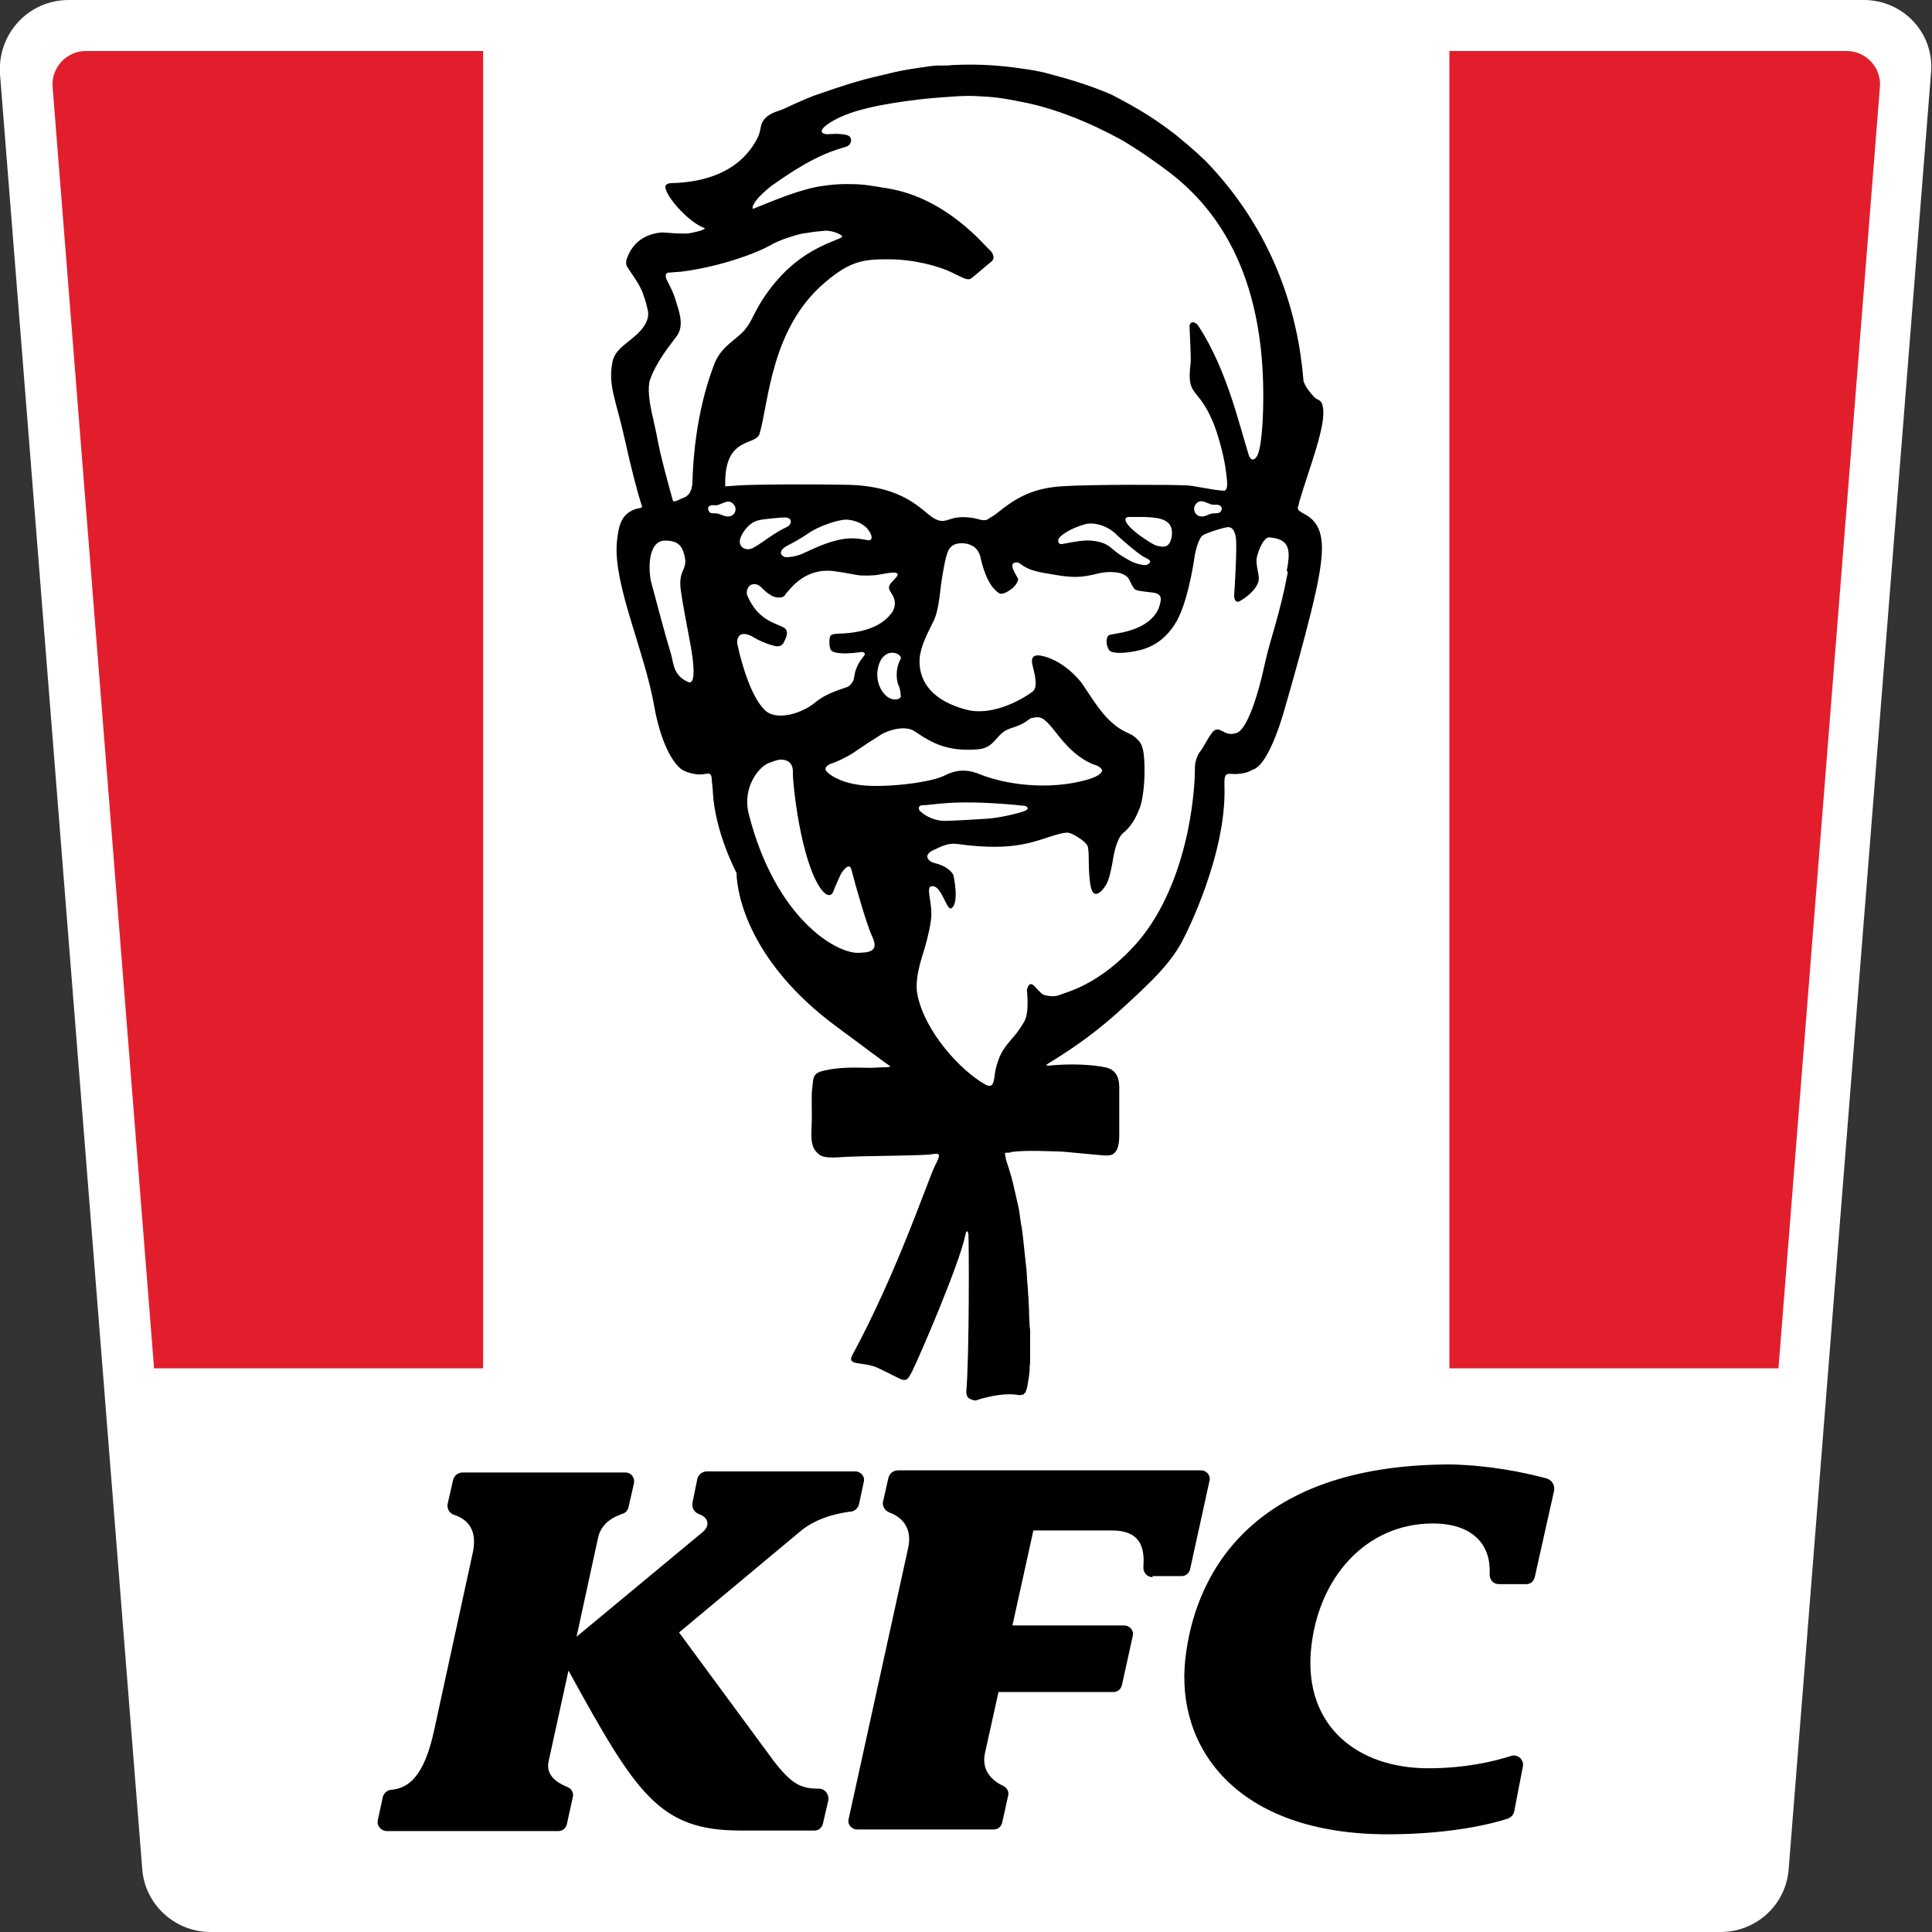
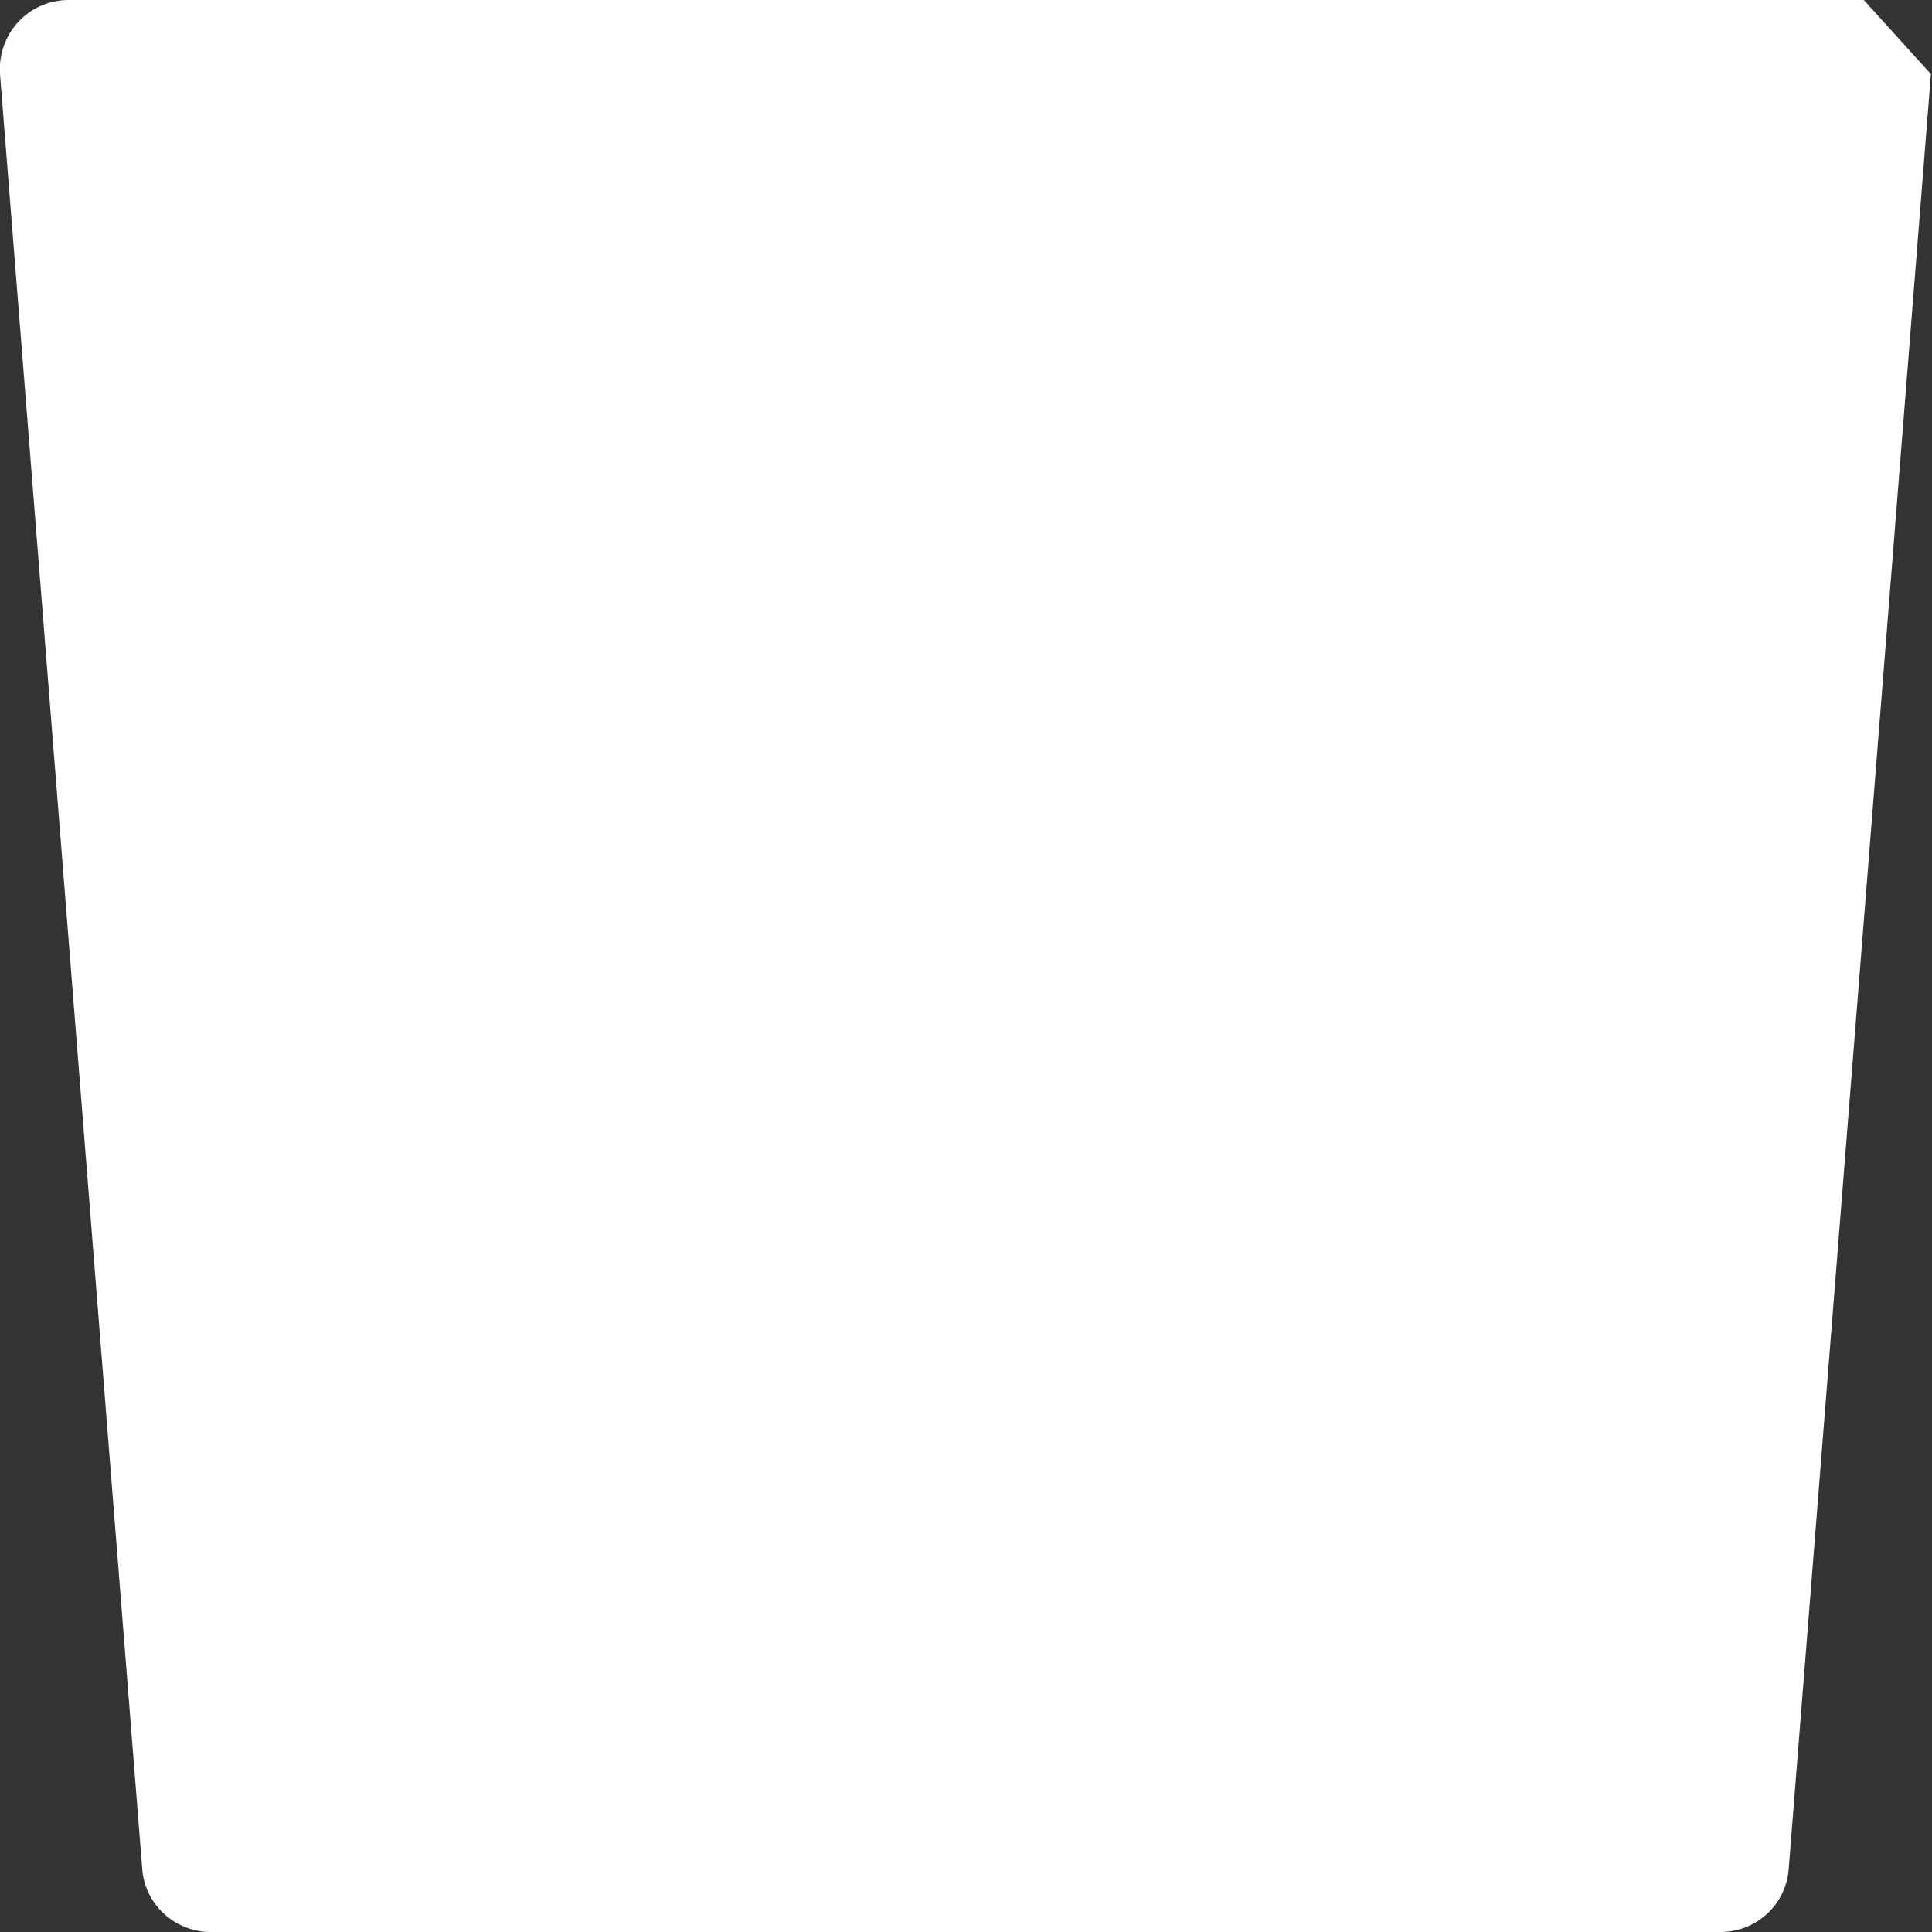
<svg xmlns="http://www.w3.org/2000/svg" version="1.1" id="Layer_4" x="0px" y="0px" viewBox="0 0 359.9 359.9" style="enable-background:new 0 0 359.9 359.9;" xml:space="preserve">
  <rect x="0" y="0" width="359.9" height="359.9" fill="#333333" stroke="none" />
  <style type="text/css">
	.st0{fill:#FFFFFF;}
	.st1{fill:#E21E2D;}
</style>
-   <path class="st0" d="M347.2,0H12.8C5.3,0-0.5,6.3,0,13.8l26.5,334.4c0.5,6.6,6.1,11.7,12.7,11.7h281.3c6.7,0,12.2-5.1,12.7-11.7  l26.5-334.4C360.5,6.3,354.6,0,347.2,0z" />
-   <path d="M137.2,162.6c0.1,4.6,2.8,16.8,18.3,28.4c6.5,4.8,9.4,7,10.3,7.6l0,0c0.4,0.3-2.3,0.2-3,0.3c-1.2,0.1-5.3-0.3-8.6,0.4  c-3,0.5-2.6,1.3-2.9,3.4c-0.2,1.7,0,4.4-0.1,6.7c-0.1,2.3-0.2,3.9,0.8,5.1c1,1.1,1.6,1.3,5.7,1c3.9-0.2,14.7-0.2,16-0.5  c1.7-0.3,1.4,0.3,0.4,2.3c-1.6,3.5-7,19.7-15.3,35.1c-1.2,2.2,2.1,1.1,4.9,2.5c5.1,2.4,4.9,3.1,6.2,0.6c1.4-2.8,8.8-20,9.9-25.3  c0.1-0.7,0.4-1.3,0.6-0.3c0.1,0.8,0.2,22.5-0.4,29.4c0,0.4,0.1,0.7,0.3,1c0.4,0.4,0.9,0.5,1.4,0.6c0,0,0,0,0,0  c2.5-0.8,5.6-1.5,8.2-1c0.2,0,0.4-0.1,0.7-0.1c0.1-0.1,0.3-0.3,0.4-0.4c0.2-0.4,0.3-0.8,0.4-1.2c0,0,0-0.1,0-0.1  c0.1-0.6,0.2-1.2,0.3-1.8c0-0.3,0.1-0.7,0.1-1c0-0.5,0-0.9,0.1-1.4c0-0.5,0-1.1,0-1.6c0-0.6,0-1.3,0-1.9c0-0.7,0-1.4,0-2.1  c0-0.8,0-0.5-0.1-1.3c0-0.8-0.1-1.6-0.1-2.5c0-0.9-0.1-1.7-0.1-2.6c-0.1-0.9-0.1-1.8-0.2-2.7c-0.1-0.9-0.1-1.9-0.2-2.8  c-0.1-0.9-0.2-1.9-0.3-2.8c-0.1-0.9-0.2-1.9-0.3-2.8c-0.1-0.9-0.2-1.9-0.4-2.8c-0.1-0.9-0.3-1.9-0.4-2.8c-0.2-0.9-0.3-1.3-0.5-2.2  c-0.2-0.9-0.4-1.7-0.6-2.6c-0.2-0.8-0.4-1.6-0.7-2.5c-0.2-0.6-0.4-1.3-0.6-1.9c0-0.1-0.2-1-0.2-1.1c0.1-0.3,0.5-0.1,0.9-0.2  c0,0,0.2,0,0.3-0.1c2.8-0.4,7.6-0.1,8.7-0.1c1.1,0,6.6,0.6,8.1,0.7c1.5,0.1,3.4,0.5,3.3-4.1c0-1.2,0-2,0-3.1c0-0.2,0-0.3,0-0.5  c0-0.3,0-0.6,0-0.9c0-0.2,0-0.3,0-0.5c0-0.2,0-0.3,0-0.5c0-0.1,0-0.3,0-0.4c0-0.3,0-0.5,0-0.7c0-0.1,0-0.1,0-0.2c0-0.2,0-0.3,0-0.5  c0-0.1,0-0.1,0-0.2c0-0.1,0-0.2,0-0.3c0,0,0-0.1,0-0.1c0-0.1,0-0.3,0-0.5c0-1.1-0.1-3.2-2.3-3.8c-2.5-0.6-6.8-0.8-10.7-0.4  c-0.5,0-0.7,0-0.5-0.2l0,0c0.8-0.6,6.5-3.7,13-9.5c7.1-6.4,10.5-9.8,12.7-14.4c0,0,7.8-15.1,7.4-27.9c-0.1-2.6,0.3-2.4,1.9-2.3  c0.5,0,2.3-0.1,3.3-0.8c3.3-0.8,6.2-12,6.2-12s5-17.1,6.2-24.1c1.1-6.2,0.8-9.9-3-11.7l-0.6-0.4c-0.3-0.2-0.4-0.5-0.3-0.8  c0.1-0.3,0.2-0.6,0.2-0.8c1.9-6.5,5.2-14.6,4.4-17.9c-0.1-1-0.9-1.3-1.2-1.4c-0.4-0.3-1.9-1.9-2.3-3.1c-0.1-0.2-0.1-0.3-0.1-0.5  c-1-12.2-5.4-27.5-18.3-40.8c0,0-0.9-0.8-1.4-1.3c-1.1-1-2.5-2.2-4.1-3.5c-3.4-2.6-6.2-4.5-11.8-7.4c-0.4-0.2-4.7-2.1-10.9-3.7  c-0.6-0.2-1.2-0.3-1.8-0.5c-0.9-0.2-2.4-0.5-4-0.7c-3.9-0.6-8.1-0.9-12.6-0.7v0c-0.5,0-1.2,0.1-1.3,0.1c-0.3,0-0.5,0-0.8,0  c-0.3,0-0.6,0-0.9,0c-0.9,0-2.2,0.2-3.5,0.4c-2.1,0.3-4.4,0.7-5.8,1.1c-1.6,0.4-3.7,0.8-6.3,1.6c-1.1,0.3-2.2,0.7-3.2,1  c-0.3,0.1-0.6,0.2-0.9,0.3c-1.2,0.4-2.3,0.8-3.5,1.2c-0.9,0.3-4.5,1.9-5.3,2.3c-0.4,0.2-0.9,0.4-1.5,0.6c-2.6,0.8-3.1,2.3-3.2,3.1  c-0.1,0.5-0.2,1-0.4,1.5c-3.7,7.9-12.4,8.7-15.9,8.8c-0.9,0-1.7,0.2-1.4,1.1c0.7,2.3,4.8,6.5,7.3,7.3c0,0.4-2.1,0.8-2.6,0.9  c-1,0.3-5.1-0.1-5.3-0.1c0,0,0,0-0.1,0c-4.7,0.4-6.1,3.6-6.6,5.1c-0.1,0.5-0.1,1,0.2,1.4c1,1.6,2.1,2.9,2.9,4.9c0,0,0,0,0,0.1  c0.2,0.5,0.4,1.2,0.6,1.8c0.1,0.9,0.8,1.8-0.1,3.6c-1.6,3.1-5.6,4.1-6.2,7.2c-0.9,4.4,0.7,7.2,2.3,14.5c1.1,5,2.4,10.1,3.2,12.4  c0,0.1,0,0.2-0.2,0.3c-0.4,0.1-1,0.2-1.2,0.3c-2.3,0.9-3,2.7-3.3,6.3c-0.6,7.9,5.2,20.1,7,30.5c0.6,3.5,2.2,9.2,4.9,11.5  c0.6,0.5,1.9,0.9,2.7,1c2.1,0.4,3-1,3.1,1.1c0,0.4,0.2,1.6,0.2,2.3C133.2,155.1,137.2,162.6,137.2,162.6 M140.9,37.3  c0.5-0.7,1.6-1.7,2.7-2.6c1.2-0.8,6.9-5.1,12.2-6.8c1-0.3,1.2-0.4,1.9-0.6c0.8-0.2,1.5-1.9-0.2-2.2c-1.7-0.3-2.5-0.1-3.4-0.1  c-0.9,0-1.4-0.5-0.7-1.2c0.7-0.7,1.9-1.5,4.1-2.4c4.7-1.9,13.2-2.9,17.1-3.2c5.1-0.4,5.7-0.4,9.1-0.2c3.1,0.2,5.6,0.8,6.7,1  c5.9,1.1,12.6,3.8,18.6,7.1c3.2,1.9,6.2,4,9.1,6.2c8.6,6.7,18.5,19.5,17.1,46.4c-0.2,3.2-0.5,4.9-0.8,5.7c-0.2,0.8-1.2,2.1-1.8,0.3  c-1.8-5.8-4.1-15.9-9.3-23.9c-0.7-1.1-1.8-1-1.7,0.2c0,0.5,0.3,5.6,0.2,6.6c-0.8,6.6,1.2,4,4.2,11.1c0.9,2.2,2.1,6.5,2.4,9.3  c0.1,0.7,0.2,1.5,0.2,2.3c0,1-0.5,1.1-0.5,1.1c-2,0-5.6-1-7.5-1c-2.2-0.1-17.3-0.2-23,0.2c-5.7,0.4-8.8,2.5-12,5.1  c-0.5,0.4-1.3,0.8-1.7,1.1c-0.2,0.1-0.5,0.1-0.7,0.1c-0.3,0-0.7-0.1-1.4-0.3c-1.4-0.3-3.1-0.4-4.4,0c-1.4,0.4-2,0.8-3.5-0.1  c-2.1-1.2-5.3-6.1-16.5-6.2c-6.3-0.1-14.7-0.1-19.5,0.1c-1.6,0.1-2.4,0.2-2.8,0.2c0-0.2,0-0.4,0-0.5c-0.1-8.9,5.7-7,6.4-9.3  c1.7-5.8,2.1-19.7,12.2-28.2c4.8-4.1,7.3-4.3,11.8-4.3c4.8,0,9.5,1.3,11.9,2.5c1.9,0.9,2.9,1.6,3.6,1c0.8-0.6,2.8-2.4,3.6-3  c0.8-0.6,0.5-1.6-0.3-2.3c-0.8-0.6-7.9-9.6-18.9-11.4c-2.5-0.4-4.4-0.8-6.7-0.8c-1.2,0-2.3-0.1-5.2,0.3c-4.2,0.5-9.7,2.9-13.2,4.3  C139.9,38.8,140.6,37.6,140.9,37.3 M227.4,95.3c-0.5,0.5-0.9,0.2-1.8,0.4c-0.7,0.2-1.2,0.6-1.9,0.5c-1.1-0.1-1.6-1.4-1-2.2  c0.9-1.3,2.1-0.2,3.1,0c0.5,0.1,0.8-0.1,1.3,0.1C227.7,94.4,227.7,94.8,227.4,95.3 M212.4,99.8c0,0-2-1.4-2.6-2.5  c-0.3-0.6-0.2-1,0.6-1c3,0,5.8-0.1,7.1,1c1,0.8,1,2.5,0.5,3.6c-0.6,1.3-1.7,0.9-2.3,0.8C215,101.7,212.4,99.8,212.4,99.8   M213.7,105.2c-0.6,0.3-2.7-0.4-3.3-0.8c-1.2-0.7-2-1.1-3.6-2.5c-1.1-0.9-3-1.3-4.8-1.2c-1.4,0.1-2.8,0.4-3.9,0.6  c-1.1,0.3-1.1-0.7-0.8-1.1c0.3-0.4,1.8-1.7,5-2.6c0.5-0.1,1.4-0.1,1.8,0c1.4,0.2,3,1,4.1,2.2c1.2,1.1,3.5,3.1,4.8,3.9  C213.7,104.1,215,104.5,213.7,105.2 M167.4,127.7c0.3,0.6,0.4,1.7,0.4,2.1c-0.1,0.5-2,1.2-3.5-1.1c-1.5-2.3-0.8-5.1,0.1-6.2  c1.5-1.8,3.7-0.5,3.4,0.2C166.6,124.9,167.1,127.1,167.4,127.7 M146.1,102c0.4-0.3,0.5-0.3,1.8-1c0.9-0.5,1.9-1.1,2.9-1.8  c1.8-1.2,5.3-2.4,6.8-2.4c1.1,0,2.9,0.5,3.9,1.6c1,1.1,1.3,2.5,0,2.2c-1.3-0.2-2.8-0.6-5.4,0c-2.9,0.7-4.9,1.8-6.3,2.4  c-1.4,0.7-2.9,0.8-3.4,0.8C146,103.8,144.7,103.1,146.1,102 M144.2,99.5c-1.4,0.9-2.7,1.9-3.8,2.5c-1.3,0.8-3,0-2.5-1.7  c0.3-0.9,1.5-3,3.5-3.4c0.3-0.1,1.3-0.2,2.1-0.3c1-0.1,2-0.2,2.6-0.2c1.4-0.1,1.6,1.1,0.6,1.7C146.1,98.4,145.1,98.9,144.2,99.5   M121.1,70.7c1.2-3.3,3.4-6,4.9-8c1.4-1.8,0.7-4.2,0-6.3c-0.5-2-1.7-4-1.9-4.5c-0.1-0.4-0.1-0.7,0-0.9c0.1-0.1,0.2-0.1,0.3-0.2  l2.6-0.2c7.6-1,14.2-3.6,16.3-4.8c1-0.6,2-1,3.1-1.4c1.3-0.4,2.6-0.9,3.9-1c1-0.2,2.2-0.3,3.2-0.4c1.5-0.2,3.9,0.9,3.3,1.2  c-1.3,0.8-7.1,2.1-12.3,8.3c-3.2,3.8-3.9,6.1-5,7.9c-1.1,1.7-2,2.2-3.5,3.5c-0.7,0.6-2.3,2-3,4.1c-0.8,2.1-3.6,9.6-4,21.4  c0,1.4-0.3,2.8-1.6,3.3c0,0,0,0,0,0c-1.1,0.4-1.9,1.1-2.1,0.4c-0.7-2.6-2.3-8.2-2.9-11.7c-0.2-1.1-0.5-2.2-0.7-3.3  C120.9,74.9,120.6,72.2,121.1,70.7 M127.5,126.7c-2.2-1.4-2-3.3-2.6-5.2c-1.2-3.9-2.4-8.7-3.5-12.7c-0.7-2.4-0.8-8.1,2.5-8.1  c1.7,0,2.9,0.5,3.4,2.1c1.2,3.5-1,2.9-0.5,7c0.4,2.9,1,5.8,1.9,10.7c0.4,2.3,1.2,7.8-0.8,6.4 M135.8,96.2c-0.7,0.1-1.2-0.3-2-0.5  c-0.9-0.2-1.4,0.1-1.7-0.4c-0.3-0.5-0.3-0.9,0.2-1.1c0.5-0.2,0.8,0,1.3-0.1c1-0.2,2.2-1.3,3.1-0.1C137.4,94.8,136.9,96.1,135.8,96.2   M137.4,120.2c-0.3-1.3,0.3-3.2,3.3-1.3c0.5,0.3,1.9,1,3.5,1.4c1,0.3,1.6-0.1,1.9-0.8c0.3-0.7,1.1-2.1-0.3-2.7  c-1.3-0.7-4.7-1.3-6.6-5.9c-0.3-0.8,0.2-1.8,0.8-2c0.5-0.2,1.2-0.1,1.8,0.5c0.6,0.6,1.9,1.9,3.1,1.9c1.1,0.1,1.3-0.4,1.5-0.7  c0.9-1,3.6-4.9,9-4.2c2.3,0.3,4.3,0.8,5.1,0.8c0.5,0,2,0.1,3.5-0.2c1.6-0.3,4.1-0.8,2.9,0.6c-1,1.1-1.8,1.6-0.9,2.8  c0,0.1,0.1,0.1,0.1,0.2c0.8,1.1,0.8,2.5,0,3.6l-0.1,0.1c-1.2,1.6-3.7,3.4-8.9,3.7c-2.4,0.1-2.5,0.1-2.6,1.4c0,0.5,0,0.8,0.1,1.2  c0.1,0.7,0.6,1,2.2,1.1c1.2,0.1,3.4-0.2,3.4-0.2c0.5-0.2,1.2,0.2,0.8,0.6c-0.1,0.1-0.3,0.4-0.3,0.4c-1.2,1.5-1.5,2.9-1.6,3.7  c-0.1,0.7-0.5,1.3-1.1,1.7c0,0,0,0,0,0c-0.8,0.4-3.8,1-6.2,3c-2.4,2-7.4,3.6-9.5,1.2C140,129.7,138.3,124.3,137.4,120.2   M159.9,177.5c-4.3,0.1-15.5-6.6-20.4-25.8c-1.3-4.9,1.8-8.9,3.8-9.6c1.1-0.4,1.7-0.6,2.1-0.6c0.4,0,2.3,0,2.3,2.2  c-0.1,1.8,1.4,16.7,5.3,22c1,1.3,1.9,1.4,2.3,0.2c0.4-1.1,1.1-2.5,1.3-3c0.2-0.4,1.6-2.5,2-0.9c0.9,3.5,3,10.7,3.9,12.5  C163.9,177.5,161.5,177.4,159.9,177.5 M162.5,146.4c-5.6-0.1-8.2-2.2-8.6-2.8c-0.4-0.6,0.3-1.1,0.8-1.3c1.3-0.4,3.7-1.6,4.6-2.3  c1-0.7,3.6-2.4,4.9-3.2c0.6-0.4,4.2-2,6.3-0.5c3.2,2.2,6.1,3.7,11.5,3.3c3.5-0.2,3.4-3,6.2-3.9c2.6-0.8,3-1.4,3.8-1.9  c1-0.2,1.8-0.5,2.9,0.6c1.4,1.3,1.9,2.4,3.6,4.2c2.2,2.5,4.7,3.7,5.5,3.9c0.8,0.2,1.3,0.8,1.3,1c0,0.3-0.3,1-2.6,1.7  c-7.6,2.2-15.7,0.8-20-0.9c-2.1-0.9-4.2-1.1-6.6,0.1C174.1,145.5,167.8,146.5,162.5,146.4 M190.8,151.1c-1.3,0.5-5,1.3-6.8,1.4  c-1.8,0.1-7.6,0.5-8.5,0.4c-1.2-0.1-2.8-0.6-4.1-1.8c-0.3-0.2-0.5-1.1,0.5-1.1c2,0,5.3-1.1,16.8-0.1c1.2,0.1,1.8,0.2,2.1,0.2  C191.1,150.1,192.1,150.6,190.8,151.1 M239.9,106.6c-1.5,8-3.2,12.1-4.3,17.1c-1.1,5.2-3.3,12.7-5.5,12.9c-2.2,0.7-3-1.9-4.4,0  c-0.8,1.1-1.5,2.6-2.2,3.5c-0.5,0.6-0.9,2-0.9,2.7c0,1.5-0.1,6.1-1.4,12.3c-2,9.3-5.5,16-9.2,20.3c-7.1,8.2-13.7,9.5-14.5,9.9  c-1,0.5-2.6,0.2-3.1,0c-0.5-0.2-0.9-0.8-1.8-1.7c-0.9-0.8-1.2,0.4-1.3,0.8c0,0.3,0.5,4.2-0.5,5.9c-2.1,3.8-4.2,4.1-5.3,8.8  c-0.4,1.6-0.1,4-2,2.9c-4.6-2.6-11.2-9.8-12.6-16.7c-0.4-2.1,0-4.5,1.3-8.5c0.7-2.4,1.3-5,1.3-6.5c0-2.7-1-5,0-5.2  c1.9-0.4,2.8,4.6,3.7,4.1c1.6-0.9,0.4-6.2,0.4-6.2s-0.6-1.5-3.4-2.2c-1.6-0.4-2.1-1.6-0.4-2.4c1.3-0.6,2.7-1.4,4.4-1.2  c11.4,1.6,14.7-0.7,19.3-1.9c0.9-0.2,1.4-0.3,2.1,0c0.7,0.3,2.6,1.4,3,2.3c0.4,1,0,4.7,0.6,7.6c0.6,2.9,2.6,0.3,3.1-0.9  c0.5-1.1,1-3.9,1.1-4.6c0.1-0.7,0.7-3.6,1.8-4.5c2.1-1.7,2.8-4,3.2-4.9c0.3-0.9,0.9-3.6,0.8-7.7c-0.1-4-0.8-4.4-1.8-5.3  c-1-0.9-2.1-0.7-4.5-2.9c-2.2-2-4-5.2-5.5-7.3c-1.6-2-4.2-4.2-7.2-4.9c-3-0.7-1.7,2-1.6,2.8c0.1,0.5,0.8,3-0.2,3.8  c-1,0.8-7,4.8-12.4,3.4c-6.4-1.7-8.6-5.2-8.7-8.7c-0.1-2.4,1.1-4.8,2.5-7.6c0.9-1.6,1.2-4.4,1.5-7c0.3-2.1,0.8-5.1,1.3-6.2  c0.3-0.8,1.1-1.6,2.8-1.5c1.7,0.1,2.8,1,3.2,2.4c1.1,5.2,2.9,6.5,3.5,6.9c0.6,0.4,1.8-0.4,2.2-0.7c0.5-0.3,1.6-1.5,1.3-2.1  c-0.6-1-0.9-1.6-1-2.1c-0.2-1,1-0.9,1.3-0.7c2,1.6,3.9,1.7,7.4,2.3c6.1,1,6.9-1.2,11.1-0.5c0.5,0.1,1.6,0.5,1.9,1.2  c0.3,0.5,0.8,1.8,1.3,2c0.5,0.2,1.7,0.3,2.4,0.4c0.9,0.1,2.5,0.1,2.2,1.7c-0.7,4.4-5.7,5.6-8.1,6c-1,0.2-1.4,0.2-1.6,0.4  c-0.5,0.4-0.5,1.8,0.1,2.7c0.4,0.6,2.3,0.7,4.9,0.2c2.7-0.5,5.3-1.8,7.4-5.1c2.2-3.4,3.4-10.9,3.6-12.3c0.2-1.4,0.8-3.7,1.6-4.2  c0.8-0.5,4.3-1.6,4.8-1.5c0.6,0.1,1,0.4,1.3,1.8c0.3,1.4-0.2,9.6-0.3,10.9c0,1.3,0.7,1.3,1,1.1c0.8-0.4,3-1.9,3.5-3.6  c0.4-1.3-0.7-3.1-0.2-4.9c0.8-2.7,1.7-3.4,2.2-3.4c3.5,0.3,4.2,1.8,3.3,6.2 M288.1,275.4c1,0.3,1.6,1.3,1.4,2.3l-3.6,16.1  c-0.2,0.8-0.8,1.3-1.6,1.3h-5.1c-1,0-1.7-0.8-1.7-1.8c0-0.2,0-0.3,0-0.3c0.2-5.2-3.1-9.2-10.6-9.2c-12.5,0-21.5,10.2-22.7,23.7  c-1.2,13.9,8.5,21.9,21.9,21.9c6.9,0,12.3-1.3,15.4-2.3c1.2-0.4,2.4,0.7,2.2,1.9l-1.6,8.3c-0.1,0.7-0.6,1.3-1.3,1.5  c-2.7,0.9-10.5,2.9-22.3,2.9c-28.1,0-39.5-16.1-37.7-32.6c1.6-14.7,11.3-36.3,49.5-36.3C277.7,273,283.5,274.2,288.1,275.4   M129.9,275.5c0.2-0.8,0.9-1.4,1.8-1.4h27.6c1.1,0,1.9,1,1.6,2l-0.9,4.2c-0.2,0.7-0.8,1.2-1.5,1.3c-0.1,0-0.2,0-0.2,0  c-2.1,0.3-5.8,1-8.9,3.4l-22.9,19.1c0,0,0,0,0,0l17.6,23.9c3.4,4.4,5.1,5.2,8.5,5.2c1.1,0,1.9,1.1,1.7,2.2l-1,4.3  c-0.2,0.8-0.8,1.3-1.6,1.3H138c-15.2,0-19.4-6.7-32.1-29.8c0,0,0,0,0,0l-3.7,16.9c-0.6,2.6,1.6,4,3.3,4.7c0.1,0,0.1,0.1,0.2,0.1  c0.8,0.3,1.2,1.1,1,1.9l-1.1,5c-0.2,0.8-0.8,1.3-1.6,1.3H72.1c-1.1,0-2-1-1.7-2.1l0.9-4.2c0.2-0.8,0.8-1.3,1.6-1.4c0,0,0.1,0,0.1,0  c2.9-0.3,6-2.2,7.9-11.2l7.2-33.1c0.9-4.4-1.3-6.1-3.2-6.8c0,0-0.1,0-0.3-0.1c-0.9-0.3-1.4-1.2-1.2-2.1l1-4.4  c0.2-0.8,0.9-1.4,1.8-1.4h30.3c1.1,0,1.8,1,1.6,2l-1,4.4c-0.1,0.6-0.6,1.2-1.2,1.3c-0.1,0-0.2,0-0.2,0.1c-1.4,0.5-3.7,1.6-4.3,4.4  l-4,18.4c0,0,0,0,0,0l23.5-19.5c1.4-1.2,1.1-2.7-0.6-3.3c0,0,0,0,0,0c-0.9-0.3-1.5-1.2-1.3-2.2L129.9,275.5 M214.7,293.8  c-1,0-1.8-0.9-1.7-1.9c0-0.2,0-0.2,0-0.2c0.3-4.2-1.2-6.6-5.9-6.6l-14.6,0l-3.9,17.7l20.8,0c1.1,0,1.9,1,1.6,2l-2,9.1  c-0.2,0.8-0.8,1.3-1.6,1.3H186c0,0-2.4,10.9-2.5,11.3c-0.8,3.5,1.6,5.3,3.2,6.1c0.1,0,0.2,0.1,0.2,0.1c0.7,0.3,1.1,1.1,0.9,1.8  l-1.1,5c-0.2,0.8-0.8,1.3-1.6,1.3h-25.4c-1.1,0-1.9-1-1.6-2l11-50.1c1.1-4.4-1.5-6.2-3.3-6.9c-0.1,0-0.1,0-0.2-0.1  c-0.8-0.3-1.3-1.2-1.1-2l1-4.4c0.2-0.8,0.9-1.4,1.8-1.4h56.4c1.1,0,1.9,1,1.6,2l-3.6,16.4c-0.2,0.8-0.8,1.3-1.6,1.3H214.7" />
-   <path class="st1" d="M90,254.9H28.7L9.8,16.2c-0.3-3.6,2.6-6.7,6.2-6.7h74V254.9z M344,9.5h-74v245.4h61.3l18.9-238.7  C350.5,12.6,347.6,9.5,344,9.5z" />
+   <path class="st0" d="M347.2,0H12.8C5.3,0-0.5,6.3,0,13.8l26.5,334.4c0.5,6.6,6.1,11.7,12.7,11.7h281.3c6.7,0,12.2-5.1,12.7-11.7  l26.5-334.4z" />
</svg>